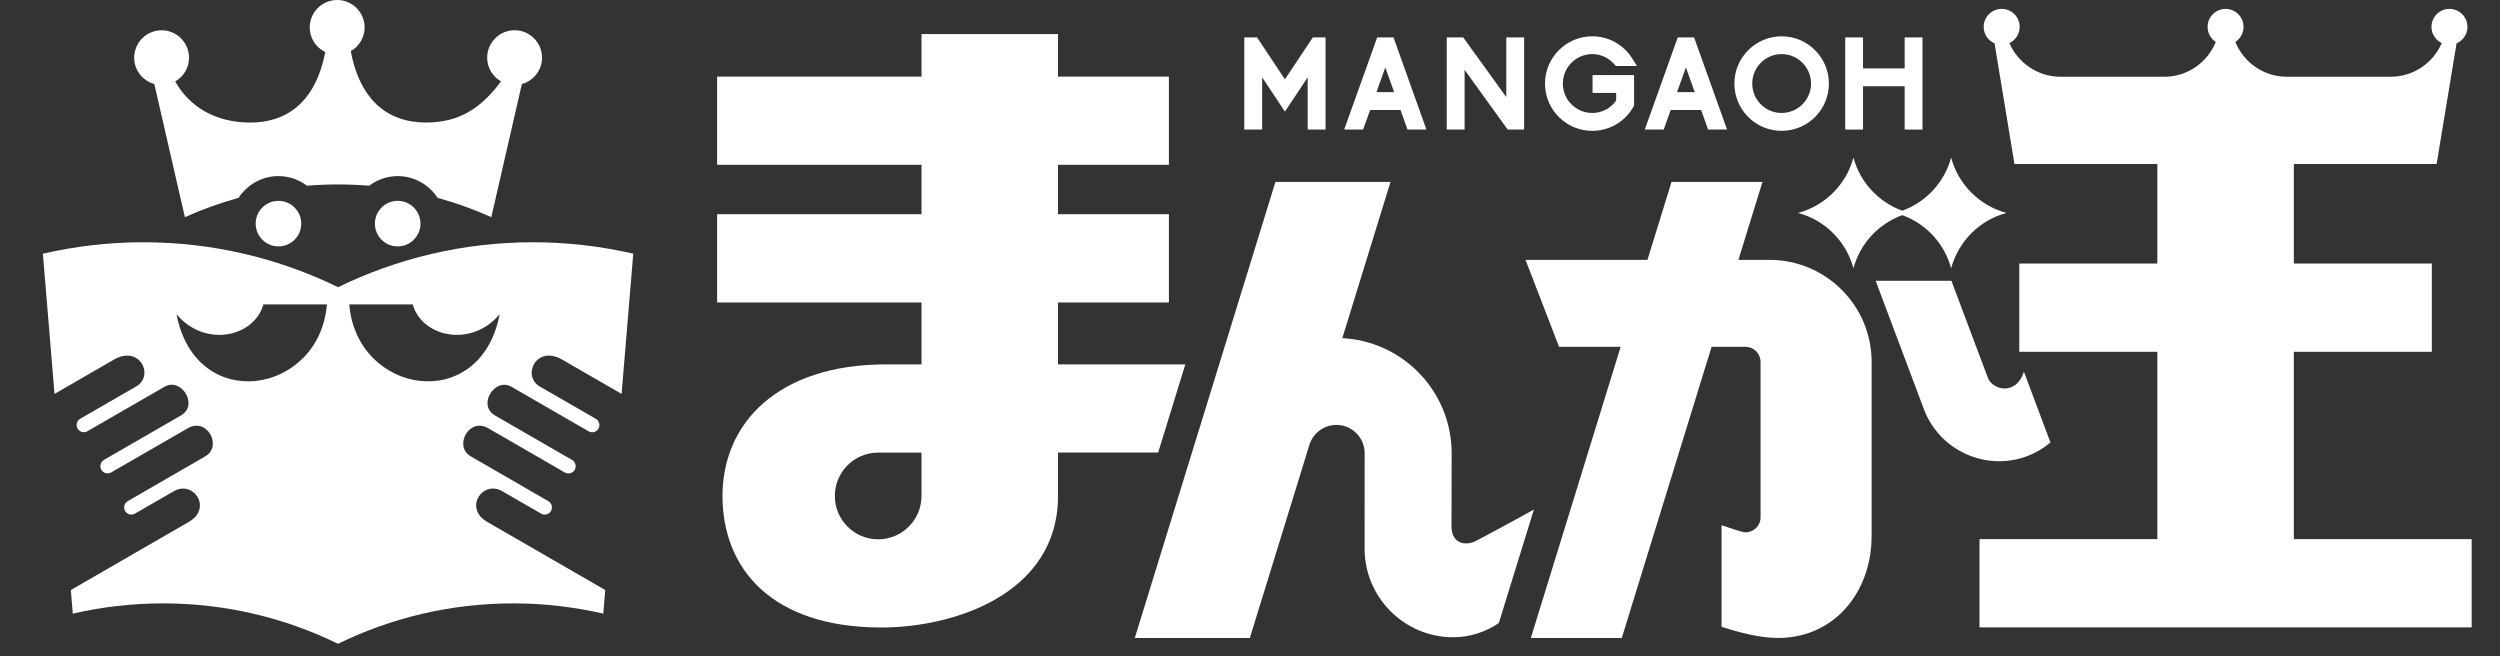
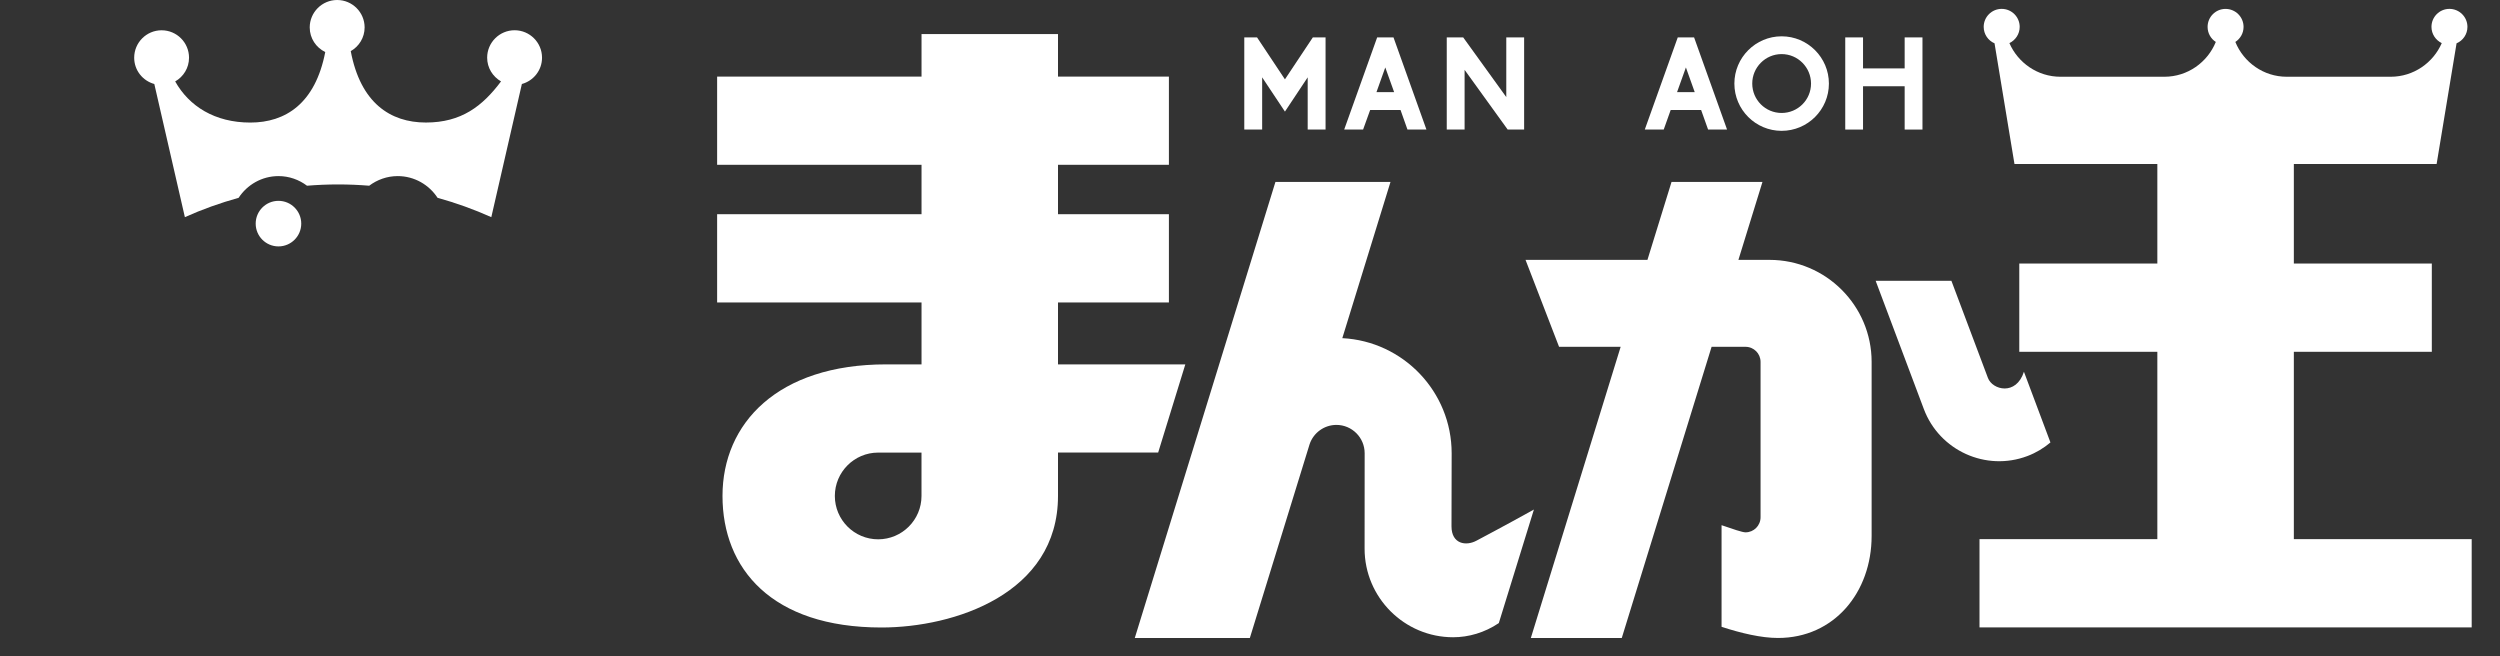
<svg xmlns="http://www.w3.org/2000/svg" version="1.1" id="レイヤー_1" x="0px" y="0px" width="80px" height="21px" viewBox="0 0 80 21" enable-background="new 0 0 80 21" xml:space="preserve">
  <rect x="0" y="0" width="80" height="21" fill="#333333" stroke="none" />
  <g>
    <g>
      <path fill="#FFFFFF" d="M4.938,2.688l0.978,4.261c0.552-0.248,1.127-0.455,1.72-0.619c0.272-0.417,0.742-0.695,1.276-0.695    c0.342,0,0.658,0.116,0.912,0.308c0.328-0.027,0.66-0.041,0.995-0.041s0.667,0.014,0.995,0.041    c0.255-0.191,0.569-0.308,0.913-0.308c0.533,0,1.003,0.278,1.275,0.695c0.592,0.164,1.167,0.371,1.72,0.619l0.978-4.261    c0.371-0.102,0.645-0.438,0.645-0.842c0-0.485-0.394-0.878-0.878-0.878s-0.878,0.393-0.878,0.878c0,0.326,0.18,0.607,0.444,0.759    c-0.595,0.793-1.269,1.316-2.404,1.316c-1.137,0-2.093-0.626-2.405-2.285c0.265-0.151,0.444-0.433,0.444-0.759    C11.667,0.394,11.274,0,10.789,0c-0.484,0-0.878,0.394-0.878,0.878c0,0.348,0.204,0.646,0.497,0.787    C10.09,3.31,9.139,3.922,8.01,3.922c-1.136,0-1.959-0.523-2.404-1.316c0.264-0.151,0.443-0.433,0.443-0.759    c0-0.485-0.393-0.878-0.878-0.878c-0.484,0-0.877,0.393-0.877,0.878C4.294,2.25,4.567,2.586,4.938,2.688z" />
-       <path fill="#FFFFFF" d="M17.993,11.509l1.898,1.096l0.373-4.487c-1.031-0.237-2.104-0.366-3.208-0.366    c-2.238,0-4.354,0.52-6.238,1.438c-1.885-0.919-4-1.438-6.237-1.438c-1.104,0-2.177,0.129-3.209,0.366l0.373,4.487l1.898-1.096    c0.835-0.482,1.304,0.518,0.715,0.858L2.566,13.4c-0.109,0.064-0.148,0.206-0.083,0.316c0.063,0.109,0.204,0.148,0.314,0.084    l2.47-1.426c0.531-0.307,1.102,0.587,0.524,0.92l-2.465,1.423c-0.109,0.064-0.148,0.206-0.084,0.316s0.205,0.148,0.315,0.085    L6.015,13.7c0.61-0.352,1.115,0.579,0.552,0.904l-2.478,1.432C3.978,16.1,3.94,16.24,4.004,16.352    c0.063,0.11,0.205,0.148,0.315,0.084l1.244-0.718c0.629-0.363,1.241,0.545,0.482,0.981l-3.778,2.182l0.062,0.755    c0.927-0.213,1.892-0.328,2.883-0.328c2.012,0,3.912,0.466,5.605,1.293c1.693-0.827,3.594-1.293,5.605-1.293    c0.992,0,1.956,0.115,2.883,0.328l0.063-0.755l-3.78-2.182c-0.757-0.437-0.146-1.345,0.483-0.981l1.244,0.718    c0.11,0.064,0.252,0.026,0.316-0.084c0.063-0.111,0.025-0.252-0.085-0.315l-2.478-1.432c-0.564-0.325-0.059-1.256,0.551-0.904    l2.456,1.419c0.11,0.063,0.252,0.025,0.316-0.085c0.063-0.11,0.025-0.252-0.085-0.316l-2.465-1.423    c-0.577-0.333-0.006-1.227,0.524-0.92l2.47,1.426c0.111,0.064,0.252,0.025,0.315-0.084c0.063-0.11,0.026-0.252-0.084-0.316    l-1.792-1.033C16.69,12.026,17.159,11.026,17.993,11.509z M5.647,10.052c0.894,1.079,2.484,0.747,2.782-0.312h2.032    C10.228,12.622,6.267,13.283,5.647,10.052z M11.176,9.74h2.031c0.298,1.059,1.89,1.391,2.783,0.312    C15.37,13.283,11.409,12.622,11.176,9.74z" />
      <circle fill="#FFFFFF" cx="8.911" cy="7.156" r="0.729" />
-       <circle fill="#FFFFFF" cx="12.726" cy="7.156" r="0.729" />
    </g>
  </g>
  <g>
    <path fill="#FFFFFF" d="M57.012,4.187c0.834,0,1.513-0.677,1.513-1.512c0-0.834-0.679-1.513-1.513-1.513   c-0.833,0-1.512,0.679-1.512,1.513C55.5,3.51,56.179,4.187,57.012,4.187z M57.012,1.731c0.52,0,0.941,0.425,0.941,0.943   c0,0.521-0.422,0.941-0.941,0.941s-0.94-0.421-0.94-0.941C56.071,2.156,56.492,1.731,57.012,1.731z" />
    <polygon fill="#FFFFFF" points="59.617,2.76 60.949,2.76 60.949,4.146 61.519,4.146 61.519,1.197 60.949,1.197 60.949,2.189    59.617,2.189 59.617,1.197 59.048,1.197 59.048,4.146 59.617,4.146  " />
-     <path fill="#FFFFFF" d="M50.952,4.187c0.536,0,1.02-0.275,1.297-0.736l0.041-0.065V2.403h-1.328v0.571h0.755v0.244   c-0.175,0.251-0.458,0.397-0.765,0.397c-0.52,0-0.941-0.421-0.941-0.941c0-0.519,0.422-0.943,0.941-0.943   c0.273,0,0.531,0.12,0.708,0.327l0.047,0.053h0.674l-0.146-0.237c-0.279-0.444-0.76-0.712-1.282-0.712   c-0.835,0-1.513,0.679-1.513,1.513C49.439,3.51,50.117,4.187,50.952,4.187z" />
    <polygon fill="#FFFFFF" points="40.389,2.475 41.118,3.571 41.846,2.475 41.846,4.146 42.418,4.146 42.418,1.196 42.011,1.196    41.118,2.539 40.225,1.196 39.817,1.196 39.817,4.146 40.389,4.146  " />
    <polygon fill="#FFFFFF" points="46.867,2.235 48.246,4.146 48.772,4.146 48.772,1.197 48.201,1.197 48.201,3.107 46.822,1.196    46.296,1.196 46.296,4.146 46.867,4.146  " />
    <path fill="#FFFFFF" d="M43.845,3.52h0.972l0.222,0.626h0.607l-1.054-2.949h-0.523l-1.055,2.949h0.605L43.845,3.52z M44.329,2.158   l0.283,0.79h-0.565L44.329,2.158z" />
    <path fill="#FFFFFF" d="M53.462,3.52h0.974l0.223,0.626h0.607l-1.055-2.949h-0.523l-1.055,2.949h0.606L53.462,3.52z M53.949,2.158   l0.282,0.79h-0.565L53.949,2.158z" />
    <path fill="#FFFFFF" d="M37.93,11.661h-4.074V9.679h3.549V6.854h-3.549V5.273h3.549V2.451h-3.549V1.09h-4.367v1.361h-6.541v2.822   h6.541v1.581h-6.541v2.824h6.541v1.982h-1.135c-3.471,0-5.234,1.888-5.234,4.21c0,2.32,1.567,4.21,5.086,4.21   c2.322,0,5.65-1.074,5.65-4.21v-1.388h3.205L37.93,11.661z M29.488,15.871c0,0.765-0.622,1.387-1.387,1.387   s-1.386-0.622-1.386-1.387c0-0.766,0.621-1.388,1.386-1.388h1.387V15.871z" />
    <path fill="#FFFFFF" d="M47.252,17.299c-0.341,0.186-0.804,0.109-0.804-0.456c0-0.567,0.005-2.338,0.005-2.338   c0-1.972-1.553-3.585-3.499-3.684l1.542-4.999h-3.682l-4.501,14.594h3.682l1.913-6.203c0.124-0.368,0.471-0.616,0.856-0.616   c0.5,0,0.905,0.407,0.905,0.906l-0.002,3.055c0,1.562,1.272,2.834,2.834,2.834c0.49,0,1.006-0.146,1.461-0.453l1.123-3.634   C48.104,16.851,47.419,17.208,47.252,17.299z" />
    <path fill="#FFFFFF" d="M56.625,8.316h-0.996l0.77-2.494h-2.91l-0.771,2.494h-3.901l1.073,2.782h1.971l-2.874,9.317h2.91   l2.874-9.317h1.085c0.267,0,0.482,0.216,0.482,0.483v4.97c0,0.269-0.216,0.484-0.482,0.484c-0.101,0-0.41-0.107-0.766-0.229v3.252   c0.624,0.204,1.272,0.357,1.805,0.357c1.801,0,2.997-1.464,2.997-3.266v-5.568C59.892,9.78,58.427,8.316,56.625,8.316z" />
    <path fill="#FFFFFF" d="M64.876,14.594c0.278-0.105,0.525-0.255,0.738-0.436l-0.848-2.262c-0.249,0.776-1.009,0.586-1.153,0.196   l-1.168-3.106h-2.424l1.542,4.104C62.062,14.419,63.55,15.094,64.876,14.594z" />
-     <path fill="#FFFFFF" d="M62.436,8.586c0.231-0.862,0.909-1.543,1.773-1.772c-0.864-0.231-1.542-0.909-1.773-1.771   c-0.211,0.79-0.803,1.422-1.563,1.7c-0.762-0.278-1.352-0.91-1.563-1.7c-0.23,0.862-0.908,1.54-1.771,1.771   c0.863,0.229,1.541,0.91,1.771,1.772c0.212-0.793,0.802-1.424,1.563-1.702C61.633,7.162,62.225,7.793,62.436,8.586z" />
    <path fill="#FFFFFF" d="M73.403,17.253v-5.996h4.415V8.434h-4.415V5.247h4.569l0.638-3.861c0.205-0.086,0.348-0.29,0.348-0.526   c0-0.318-0.259-0.576-0.577-0.576c-0.317,0-0.574,0.258-0.574,0.576c0,0.229,0.135,0.425,0.329,0.52   c-0.274,0.63-0.902,1.076-1.634,1.076h-3.327c-0.742,0-1.38-0.462-1.644-1.114c0.157-0.102,0.263-0.279,0.263-0.481   c0-0.318-0.258-0.576-0.577-0.576c-0.317,0-0.574,0.258-0.574,0.576c0,0.202,0.104,0.38,0.263,0.481   c-0.266,0.652-0.902,1.114-1.646,1.114h-3.326c-0.729,0-1.359-0.446-1.633-1.076c0.194-0.095,0.329-0.291,0.329-0.52   c0-0.318-0.258-0.576-0.576-0.576s-0.576,0.258-0.576,0.576c0,0.236,0.144,0.44,0.347,0.526l0.638,3.861h4.572v3.187h-4.418v2.823   h4.418v5.996h-5.691v2.823h15.75v-2.823H73.403z" />
  </g>
</svg>